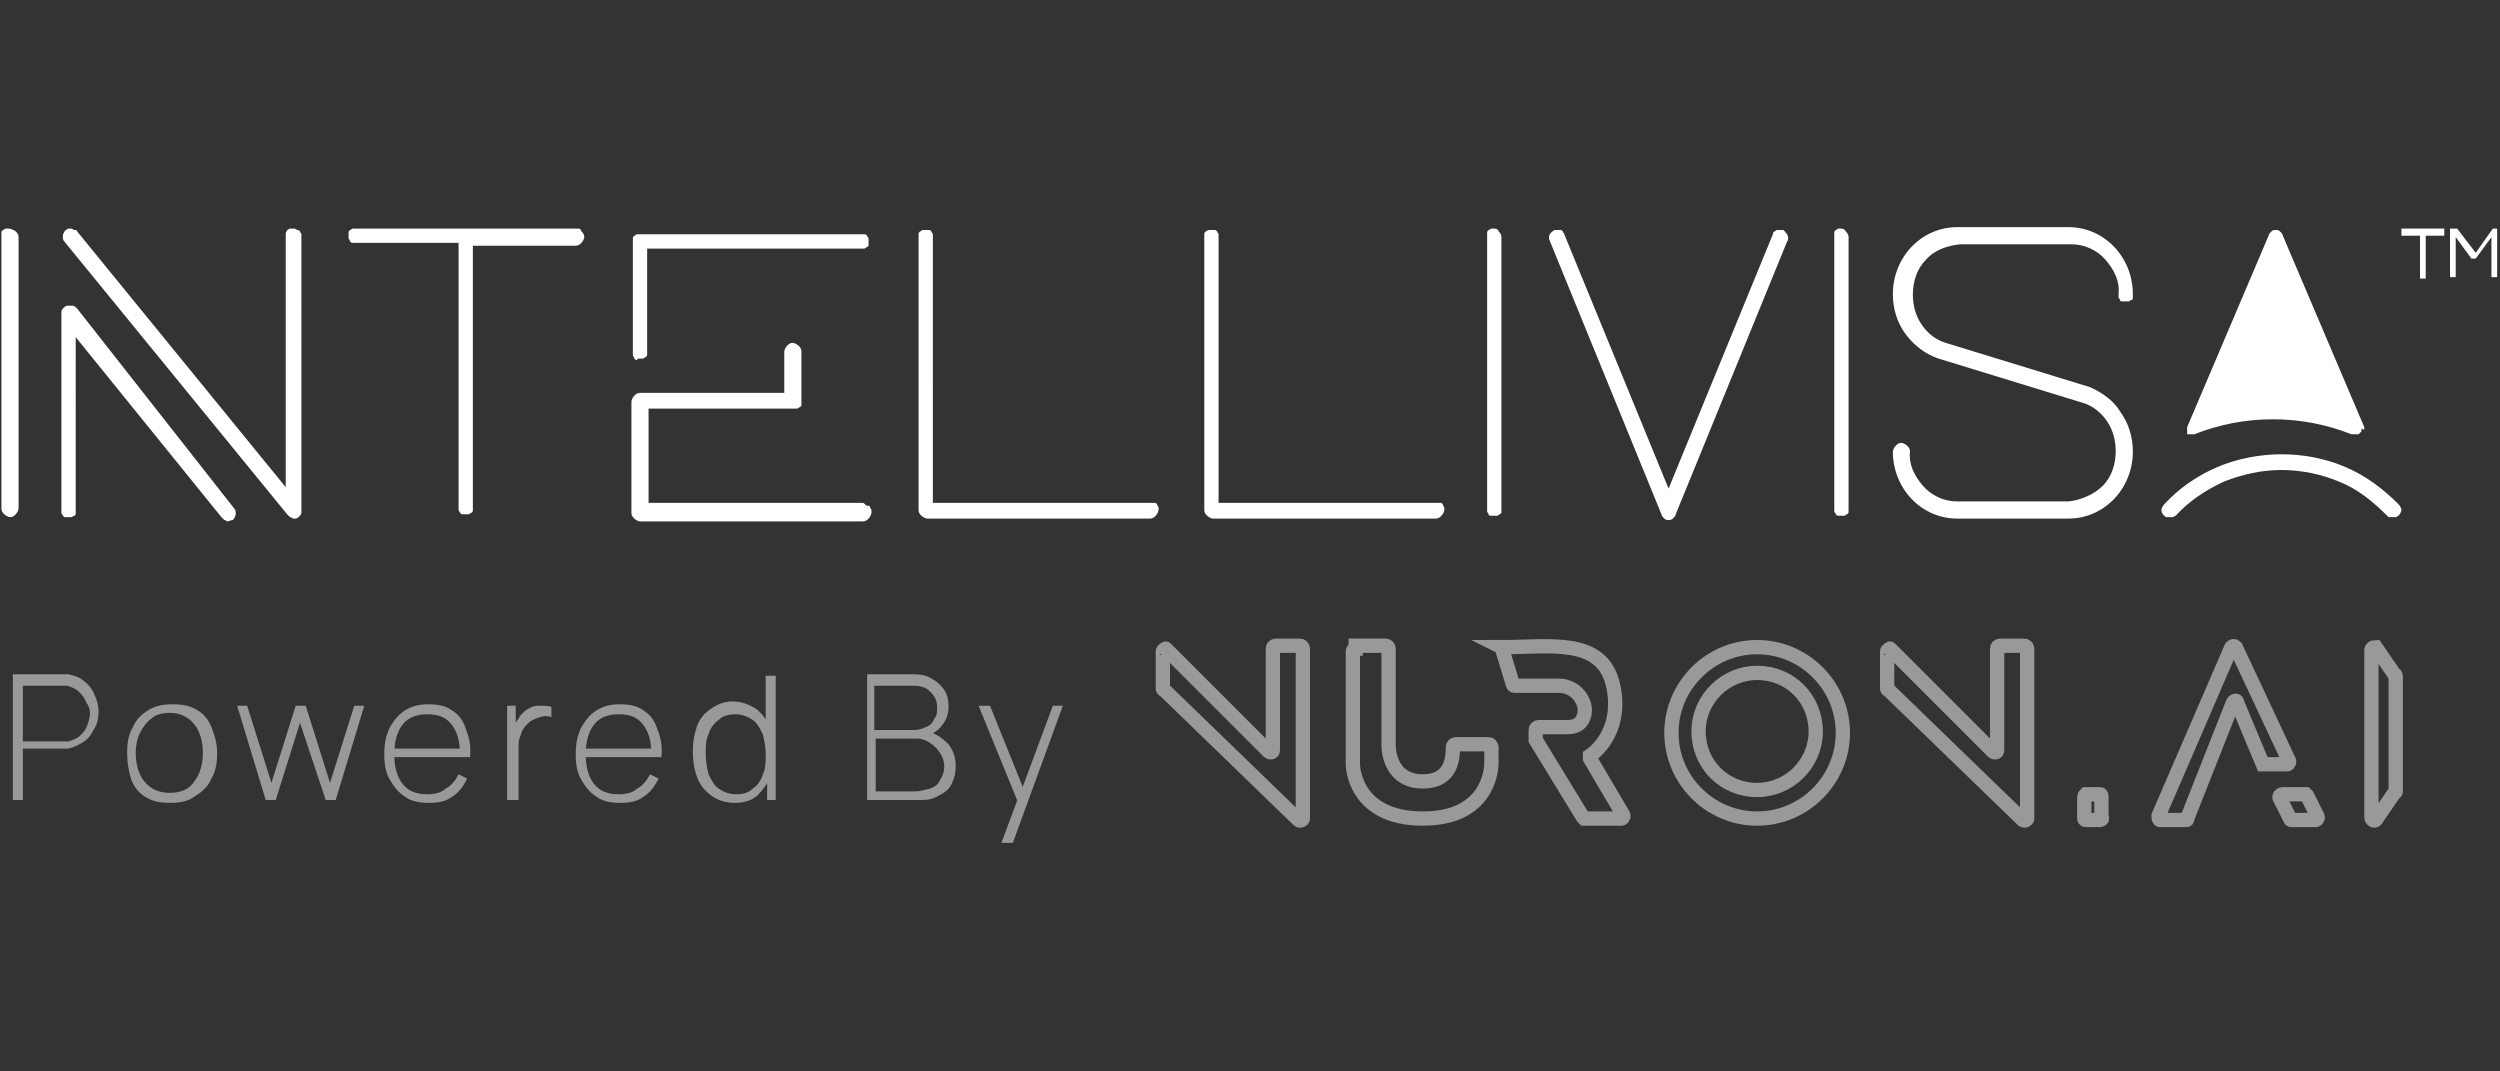
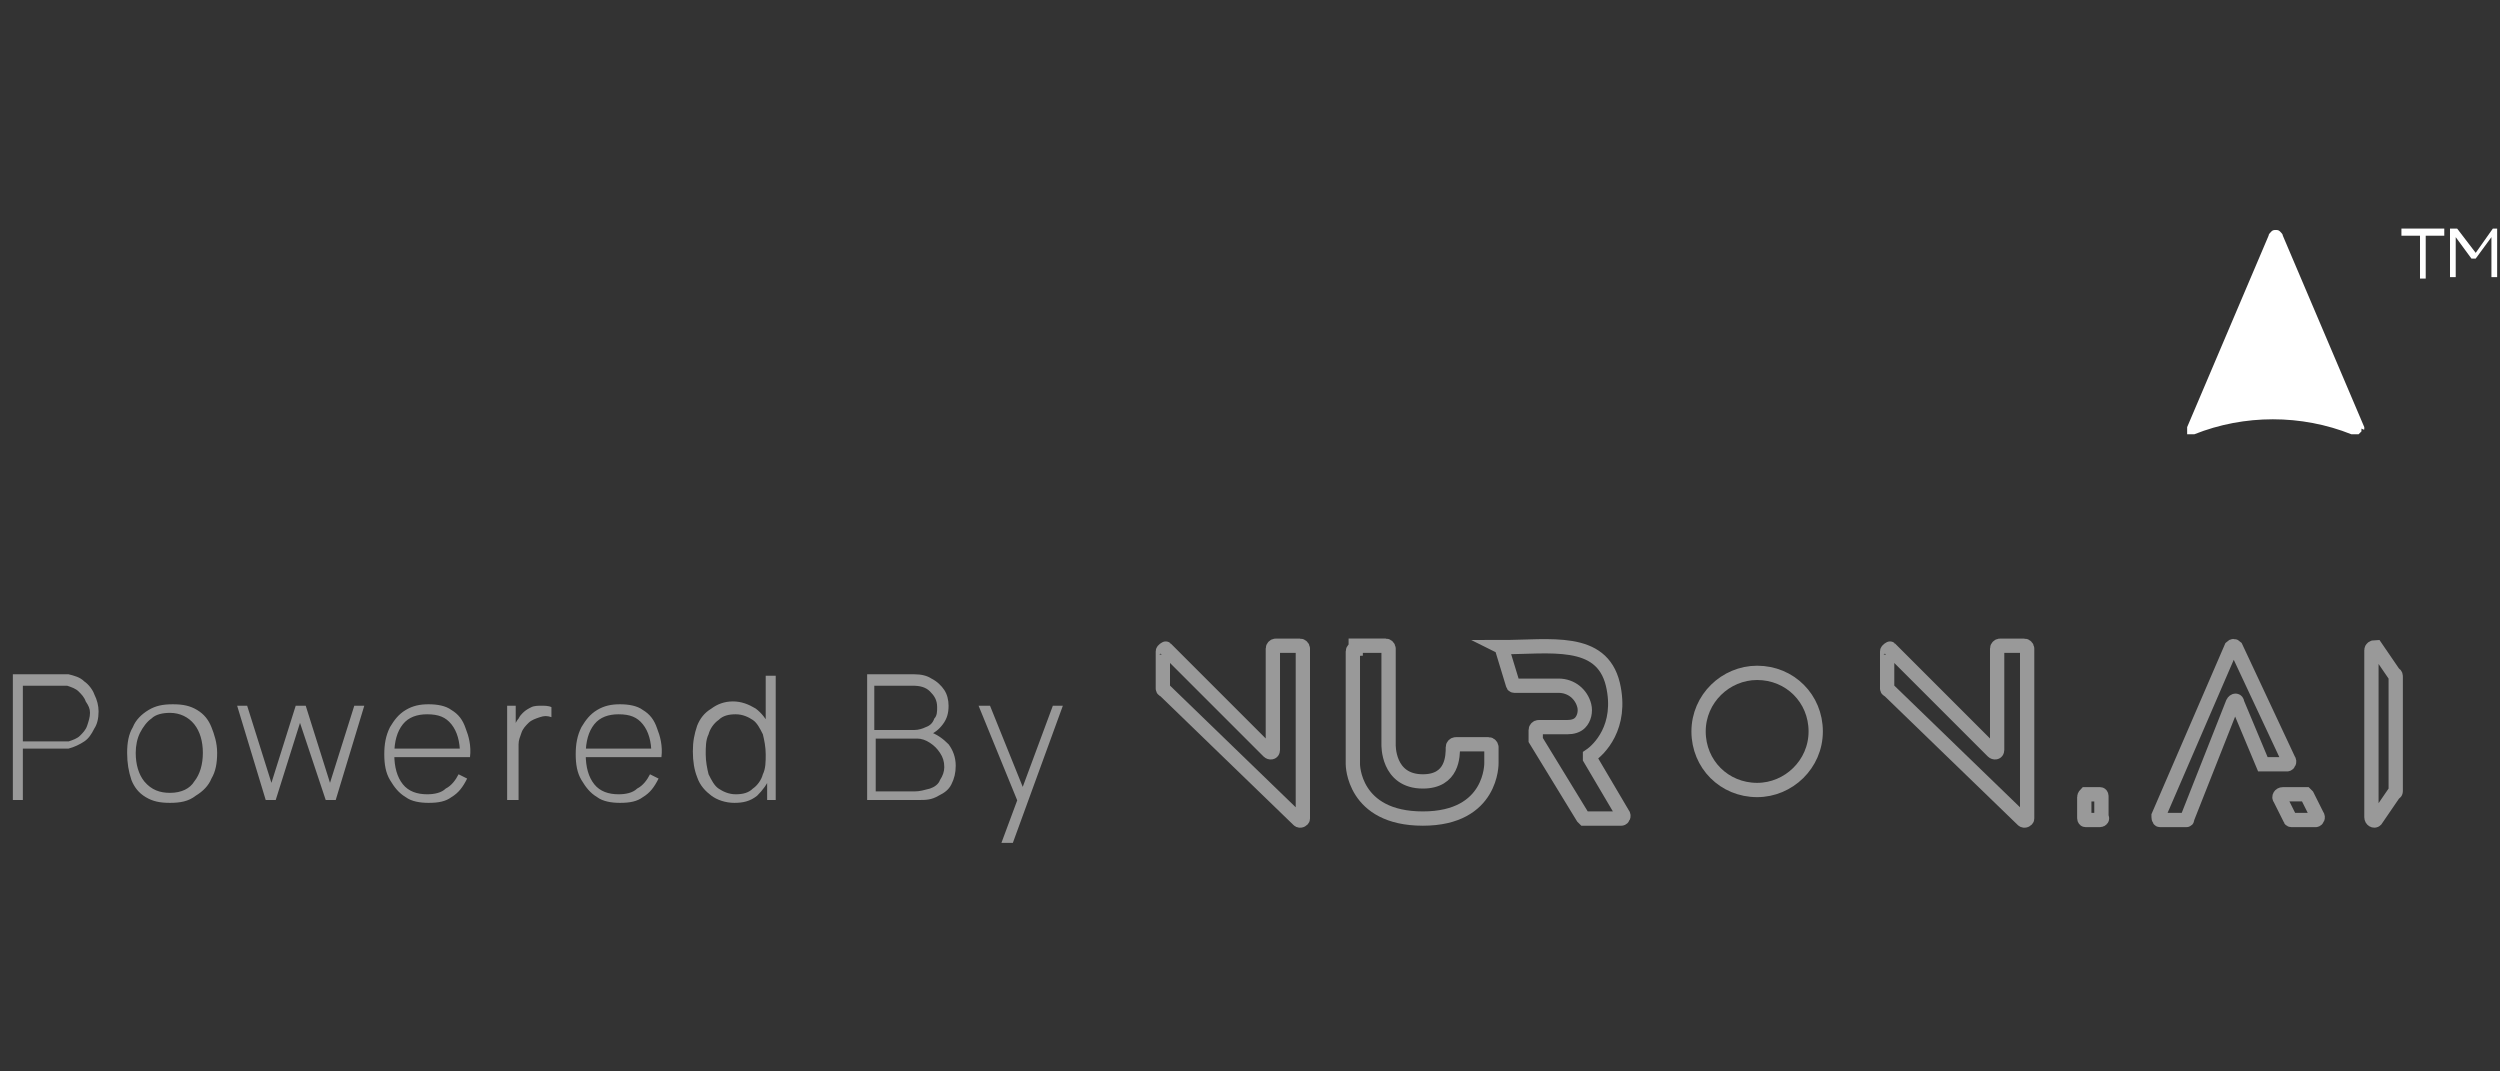
<svg xmlns="http://www.w3.org/2000/svg" version="1.1" id="Layer_1" x="0px" y="0px" viewBox="0 0 175 75" style="enable-background:new 0 0 175 75;" xml:space="preserve">
  <rect x="0" y="0" width="175" height="75" fill="#333333" stroke="none" />
  <style type="text/css">
	.st0{opacity:0.5;fill:#FFFFFF;enable-background:new    ;}
	.st1{opacity:0.5;}
	.st2{fill:none;stroke:#FFFFFF;stroke-miterlimit:10;}
	.st3{fill:#FFFFFF;}
	.st4{display:none;}
	.st5{display:inline;}
	.st6{fill-rule:evenodd;clip-rule:evenodd;fill:#FFFFFF;}
	.st7{display:inline;fill:#FFFFFF;}
</style>
  <g id="XLMedia">
    <g>
      <path class="st0" d="M0.9,56v-8.8h3.3c0.1,0,0.2,0,0.3,0c0.1,0,0.2,0,0.3,0c0.4,0.1,0.8,0.2,1.1,0.5c0.3,0.2,0.6,0.6,0.7,0.9    c0.2,0.4,0.3,0.8,0.3,1.2c0,0.5-0.1,0.9-0.3,1.2c-0.2,0.4-0.4,0.7-0.7,0.9c-0.3,0.2-0.7,0.4-1.1,0.5c-0.1,0-0.2,0-0.3,0    c-0.1,0-0.2,0-0.3,0H1.6V56H0.9z M1.6,51.9h2.6c0.1,0,0.2,0,0.3,0c0.1,0,0.2,0,0.3,0c0.3-0.1,0.6-0.2,0.8-0.4    c0.2-0.2,0.4-0.4,0.5-0.7s0.2-0.6,0.2-0.9S6.2,49.4,6,49.1c-0.1-0.3-0.3-0.5-0.5-0.7S5,48.1,4.7,48c-0.1,0-0.2,0-0.3,0    c-0.1,0-0.2,0-0.3,0H1.6V51.9z M11.9,56.2c-0.7,0-1.2-0.1-1.7-0.4s-0.8-0.7-1-1.2C9,54,8.9,53.4,8.9,52.7s0.1-1.3,0.4-1.8    c0.2-0.5,0.6-0.9,1.1-1.2s1-0.4,1.7-0.4s1.2,0.1,1.7,0.4c0.5,0.3,0.8,0.7,1,1.2s0.4,1.1,0.4,1.8s-0.1,1.3-0.4,1.8    c-0.2,0.5-0.6,0.9-1.1,1.2C13.2,56.1,12.6,56.2,11.9,56.2z M11.9,55.5c0.8,0,1.4-0.3,1.7-0.8c0.4-0.5,0.6-1.2,0.6-2    s-0.2-1.5-0.6-2c-0.4-0.5-1-0.8-1.7-0.8c-0.5,0-1,0.1-1.3,0.4c-0.3,0.2-0.6,0.6-0.8,1s-0.3,0.9-0.3,1.4c0,0.8,0.2,1.5,0.6,2    C10.6,55.3,11.2,55.5,11.9,55.5z M18.6,56l-2-6.6h0.7l1.7,5.4l1.7-5.4h0.7l1.7,5.4l1.7-5.4h0.7l-2,6.6h-0.7L21,50.6L19.3,56H18.6z     M30,56.2c-0.6,0-1.2-0.1-1.6-0.4c-0.5-0.3-0.8-0.7-1.1-1.2c-0.3-0.5-0.4-1.1-0.4-1.8s0.1-1.3,0.4-1.9c0.3-0.5,0.6-0.9,1.1-1.2    s1-0.4,1.6-0.4s1.2,0.1,1.6,0.4c0.5,0.3,0.8,0.7,1,1.3c0.2,0.5,0.4,1.2,0.3,2h-0.7v-0.2c0-0.9-0.2-1.6-0.6-2.1S30.7,50,29.9,50    c-0.7,0-1.3,0.2-1.7,0.7c-0.4,0.5-0.6,1.2-0.6,2.1c0,0.9,0.2,1.6,0.6,2.1s1,0.7,1.7,0.7c0.5,0,1-0.1,1.3-0.4    c0.4-0.2,0.7-0.6,0.9-1l0.6,0.3c-0.3,0.6-0.6,1-1.1,1.3C31.2,56.1,30.7,56.2,30,56.2z M27.4,53v-0.6h5.2V53H27.4z M35.5,56v-6.6    h0.6V51L36,50.8c0.1-0.2,0.2-0.4,0.3-0.5c0.1-0.2,0.2-0.3,0.3-0.4c0.2-0.2,0.4-0.3,0.6-0.4c0.2-0.1,0.5-0.1,0.7-0.1s0.5,0,0.7,0.1    v0.7c-0.3-0.1-0.5-0.1-0.8,0s-0.6,0.2-0.8,0.4s-0.4,0.4-0.5,0.7s-0.2,0.5-0.2,0.8s0,0.6,0,0.8V56H35.5z M43.4,56.2    c-0.6,0-1.2-0.1-1.6-0.4c-0.5-0.3-0.8-0.7-1.1-1.2s-0.4-1.1-0.4-1.8s0.1-1.3,0.4-1.9c0.3-0.5,0.6-0.9,1.1-1.2s1-0.4,1.6-0.4    s1.2,0.1,1.6,0.4c0.5,0.3,0.8,0.7,1,1.3c0.2,0.5,0.4,1.2,0.3,2h-0.7v-0.2c0-0.9-0.2-1.6-0.6-2.1S44.1,50,43.3,50    c-0.7,0-1.3,0.2-1.7,0.7S41,51.9,41,52.8c0,0.9,0.2,1.6,0.6,2.1c0.4,0.5,1,0.7,1.7,0.7c0.5,0,1-0.1,1.3-0.4c0.4-0.2,0.7-0.6,0.9-1    l0.6,0.3c-0.3,0.6-0.6,1-1.1,1.3C44.6,56.1,44.1,56.2,43.4,56.2z M40.8,53v-0.6H46V53H40.8z M51.4,56.2c-0.6,0-1.2-0.2-1.6-0.5    c-0.4-0.3-0.8-0.7-1-1.3c-0.2-0.5-0.3-1.1-0.3-1.8s0.1-1.2,0.3-1.8c0.2-0.5,0.5-0.9,1-1.2c0.4-0.3,0.9-0.5,1.5-0.5    s1.1,0.2,1.6,0.5c0.4,0.3,0.7,0.7,1,1.2c0.2,0.5,0.3,1.1,0.3,1.8s-0.1,1.3-0.3,1.8s-0.5,0.9-0.9,1.3C52.5,56.1,52,56.2,51.4,56.2z     M51.5,55.6c0.5,0,0.9-0.1,1.2-0.4c0.3-0.2,0.6-0.6,0.7-1c0.2-0.4,0.2-0.9,0.2-1.4s-0.1-1-0.2-1.4c-0.2-0.4-0.4-0.8-0.7-1    S52,50,51.5,50s-0.9,0.1-1.2,0.4c-0.3,0.2-0.6,0.6-0.7,1c-0.2,0.4-0.2,0.9-0.2,1.4s0.1,1,0.2,1.4c0.2,0.4,0.4,0.8,0.7,1    C50.6,55.4,51,55.6,51.5,55.6z M53.7,56v-5h-0.1v-3.7h0.7V56H53.7z M60.7,56v-8.8H64c0.5,0,0.9,0.1,1.2,0.3    c0.4,0.2,0.7,0.5,0.9,0.8c0.2,0.3,0.3,0.7,0.3,1.1c0,0.5-0.1,0.9-0.4,1.3c-0.3,0.4-0.6,0.6-1,0.8v-0.3c0.6,0.2,1,0.5,1.4,0.9    c0.3,0.4,0.5,0.9,0.5,1.5c0,0.5-0.1,0.9-0.3,1.3c-0.2,0.4-0.5,0.6-0.9,0.8C65.2,56,64.8,56,64.3,56H60.7z M61.4,55.4H64    c0.4,0,0.7-0.1,1.1-0.2c0.3-0.1,0.6-0.3,0.7-0.6c0.2-0.3,0.3-0.6,0.3-0.9c0-0.4-0.1-0.7-0.3-1c-0.2-0.3-0.4-0.5-0.7-0.7    c-0.3-0.2-0.6-0.3-0.9-0.3h-2.9v3.7H61.4z M61.4,51.1H64c0.3,0,0.6-0.1,0.8-0.2c0.3-0.1,0.5-0.3,0.6-0.6c0.2-0.2,0.2-0.5,0.2-0.8    c0-0.5-0.2-0.8-0.5-1.1S64.4,48,63.9,48h-2.7v3.1H61.4z M70.1,59l1.3-3.5v1l-2.9-7.1h0.8l2.5,6.2h-0.4l2.3-6.2h0.7L70.9,59H70.1z" />
      <g class="st1">
        <path class="st2" d="M132.1,45.6v2.6c0,0,0,0.1,0.1,0.1l9.4,9.1c0.1,0.1,0.3,0,0.3-0.1V45.4c0-0.1-0.1-0.2-0.2-0.2H140     c-0.1,0-0.2,0.1-0.2,0.2v7.1c0,0.2-0.2,0.2-0.3,0.1l-7.2-7.2C132.3,45.4,132.1,45.5,132.1,45.6z" />
        <path class="st2" d="M81.4,45.6v2.6c0,0,0,0.1,0.1,0.1l9.4,9.1c0.1,0.1,0.3,0,0.3-0.1V45.4c0-0.1-0.1-0.2-0.2-0.2h-1.7     c-0.1,0-0.2,0.1-0.2,0.2v7.1c0,0.2-0.2,0.2-0.3,0.1l-7.2-7.2C81.6,45.4,81.4,45.5,81.4,45.6z" />
        <path class="st2" d="M94.9,45.4c-0.1,0-0.2,0.1-0.2,0.2v7.9c0,0,0,3.8,4.9,3.8s4.8-3.9,4.8-3.9v-1.1c0-0.1-0.1-0.2-0.2-0.2h-2.3     c-0.1,0-0.2,0.1-0.2,0.2c0,0.6,0,2.4-2.1,2.4c-2.5,0-2.4-2.6-2.4-2.6v-6.7c0-0.1-0.1-0.2-0.2-0.2h-2.1V45.4z" />
        <path class="st2" d="M105.2,45.6l0.7,2.3c0,0.1,0.1,0.1,0.1,0.1h3.1c0.9,0,1.6,0.6,1.8,1.4c0.1,0.4,0,0.9-0.3,1.2     c-0.2,0.2-0.5,0.3-0.9,0.3h-2c-0.1,0-0.2,0.1-0.2,0.2v0.6v0.1l3.3,5.4l0.1,0.1h2.6c0.1,0,0.2-0.2,0.1-0.3l-2.3-3.9     c0-0.1,0-0.2,0-0.2c0.6-0.4,2.3-2,1.6-5c-0.8-3.3-4.4-2.6-7.8-2.6C105.3,45.4,105.2,45.5,105.2,45.6z" />
        <path class="st2" d="M123,55.3c2.2,0,4.1-1.8,4.1-4.1s-1.8-4.1-4.1-4.1c-2.2,0-4.1,1.8-4.1,4.1S120.7,55.3,123,55.3z" />
-         <path class="st2" d="M123,57.3c3.3,0,6-2.7,6-6s-2.7-6-6-6s-6,2.7-6,6S119.7,57.3,123,57.3z" />
        <path class="st2" d="M147,57.4h-1c-0.1,0-0.1-0.1-0.1-0.2v-1.4c0-0.1,0.1-0.2,0.1-0.2h1c0.1,0,0.1,0.1,0.1,0.2v1.4     C147.2,57.3,147.1,57.4,147,57.4z" />
        <path class="st2" d="M158.7,53.5h1.4c0.1,0,0.2-0.2,0.1-0.3l-3.7-7.9c-0.1-0.1-0.2-0.1-0.3,0l-5.1,11.8c0,0.1,0,0.3,0.1,0.3h1.8     c0.1,0,0.1,0,0.1-0.1l3.2-8.1c0.1-0.2,0.3-0.2,0.3,0l1.8,4.3C158.5,53.5,158.6,53.5,158.7,53.5z" />
        <path class="st2" d="M159.6,55.9l0.7,1.4c0,0.1,0.1,0.1,0.1,0.1h1.7c0.1,0,0.2-0.2,0.1-0.3l-0.7-1.4l-0.1-0.1h-1.6     C159.6,55.6,159.5,55.8,159.6,55.9z" />
        <path class="st2" d="M167.6,55.5l-1.3,1.9c-0.1,0.1-0.3,0-0.3-0.2V45.5c0-0.1,0.1-0.2,0.3-0.2l1.3,1.9c0.1,0,0.1,0.1,0.1,0.2v8     C167.7,55.4,167.7,55.5,167.6,55.5z" />
      </g>
      <g>
        <g>
          <g>
-             <path class="st3" d="M0.6,16c-0.1,0-0.2,0-0.2,0c-0.1,0-0.1,0.1-0.2,0.1c-0.1,0.1-0.1,0.1-0.1,0.2s0,0.2,0,0.2v19.1       c0,0.2,0.1,0.3,0.2,0.4c0.1,0.1,0.3,0.2,0.4,0.2c0.2,0,0.3-0.1,0.4-0.2s0.2-0.3,0.2-0.4v-19c0-0.2-0.1-0.3-0.2-0.4       S0.7,16,0.6,16z M20.5,16c-0.1,0-0.2,0-0.2,0c-0.1,0-0.1,0.1-0.2,0.1C20,16.3,20,16.3,20,16.4s0,0.2,0,0.2v17.5L5.4,16.2       c0-0.1-0.1-0.1-0.2-0.1C5.1,16.1,5.1,16,5,16s-0.2,0-0.2,0c-0.1,0-0.1,0.1-0.2,0.1c-0.1,0.1-0.2,0.3-0.2,0.4       c0,0.2,0,0.3,0.1,0.4L20.1,36c0.1,0.1,0.1,0.1,0.2,0.2c0.1,0,0.2,0.1,0.2,0.1c0.1,0,0.1,0,0.2,0s0.2-0.1,0.3-0.2       c0.1-0.1,0.1-0.2,0.1-0.3V16.6c0-0.1,0-0.2,0-0.2c0-0.1-0.1-0.1-0.1-0.2c-0.1-0.1-0.1-0.1-0.2-0.1C20.7,16,20.6,16,20.5,16       L20.5,16z M5.4,21.6c-0.1-0.1-0.2-0.2-0.3-0.2c-0.1,0-0.2,0-0.4,0c-0.1,0-0.2,0.1-0.3,0.2c-0.1,0.1-0.1,0.2-0.1,0.3v13.8       c0,0.1,0,0.2,0,0.2c0,0.1,0.1,0.1,0.1,0.2c0.1,0.1,0.1,0.1,0.2,0.1s0.2,0,0.2,0c0.1,0,0.2,0,0.2,0c0.1,0,0.1-0.1,0.2-0.1       s0.1-0.1,0.1-0.2c0-0.1,0-0.2,0-0.2V23.6l10.2,12.6c0.1,0.1,0.1,0.1,0.2,0.2c0.1,0,0.2,0.1,0.2,0.1c0.1,0,0.3-0.1,0.4-0.1       c0.1-0.1,0.2-0.3,0.2-0.4c0-0.2,0-0.3-0.1-0.4L5.4,21.6z M40.5,16H24.9c-0.1,0-0.2,0-0.2,0c-0.1,0-0.1,0.1-0.2,0.1       c-0.1,0.1-0.1,0.1-0.1,0.2s0,0.2,0,0.2c0,0.1,0,0.2,0,0.2s0.1,0.1,0.1,0.2c0.1,0.1,0.1,0.1,0.2,0.1s0.2,0,0.2,0h7.2v18.5       c0,0.1,0,0.2,0,0.2c0,0.1,0.1,0.1,0.1,0.2c0.1,0.1,0.1,0.1,0.2,0.1c0.1,0,0.2,0,0.2,0c0.1,0,0.2,0,0.2,0c0.1,0,0.1-0.1,0.2-0.1       c0.1-0.1,0.1-0.1,0.1-0.2c0-0.1,0-0.2,0-0.2V17.2h7.2c0.2,0,0.3-0.1,0.4-0.2c0.1-0.1,0.2-0.3,0.2-0.4c0-0.2-0.1-0.3-0.2-0.4       C40.7,16.1,40.6,16,40.5,16L40.5,16z M60.4,35.2h-15v-6.6h10.2c0.1,0,0.2,0,0.2,0c0.1,0,0.1-0.1,0.2-0.1       c0.1-0.1,0.1-0.1,0.1-0.2s0-0.2,0-0.2v-3.5c0-0.2-0.1-0.3-0.2-0.4c-0.1-0.1-0.3-0.2-0.4-0.2c-0.2,0-0.3,0.1-0.4,0.2       c-0.1,0.1-0.2,0.3-0.2,0.4v2.9H44.8c-0.2,0-0.3,0.1-0.4,0.2c-0.1,0.1-0.2,0.3-0.2,0.4v7.8c0,0.2,0.1,0.3,0.2,0.4       c0.1,0.1,0.3,0.2,0.4,0.2h15.6c0.2,0,0.3-0.1,0.4-0.2c0.1-0.1,0.2-0.3,0.2-0.4c0-0.1,0-0.2,0-0.2c0-0.1-0.1-0.1-0.1-0.2       s-0.1-0.1-0.2-0.1S60.5,35.2,60.4,35.2L60.4,35.2z M44.8,25.1c0.1,0,0.2,0,0.2,0c0.1,0,0.1-0.1,0.2-0.1       c0.1-0.1,0.1-0.1,0.1-0.2s0-0.2,0-0.2v-7.2h15c0.1,0,0.2,0,0.2,0c0.1,0,0.1-0.1,0.2-0.1c0.1-0.1,0.1-0.1,0.1-0.2s0-0.2,0-0.2       v-0.2c0-0.1-0.1-0.1-0.1-0.2c-0.1-0.1-0.1-0.1-0.2-0.1c-0.1,0-0.1,0-0.2,0H44.8c-0.1,0-0.2,0-0.2,0c-0.1,0-0.1,0.1-0.2,0.1       c-0.1,0.1-0.1,0.1-0.1,0.2s0,0.2,0,0.2v7.8c0,0.1,0,0.2,0,0.2s0.1,0.1,0.1,0.2c0.1,0.1,0.1,0.1,0.2,0.1       C44.6,25.1,44.7,25.1,44.8,25.1L44.8,25.1z M80.3,35.2h-15V16.6c0-0.1,0-0.2,0-0.2c0-0.1-0.1-0.1-0.1-0.2       c-0.1-0.1-0.1-0.1-0.2-0.1s-0.1,0-0.2,0s-0.2,0-0.2,0c-0.1,0-0.1,0.1-0.2,0.1c-0.1,0.1-0.1,0.1-0.1,0.2s0,0.2,0,0.2v19.1       c0,0.2,0.1,0.3,0.2,0.4c0.1,0.1,0.3,0.2,0.4,0.2h15.6c0.2,0,0.3-0.1,0.4-0.2s0.2-0.3,0.2-0.4c0-0.1,0-0.2,0-0.2       S81,35.4,81,35.3c-0.1-0.1-0.1-0.1-0.2-0.1C80.5,35.2,80.4,35.2,80.3,35.2L80.3,35.2z M100.3,35.2h-15V16.6c0-0.1,0-0.2,0-0.2       c0-0.1-0.1-0.1-0.1-0.2c-0.1-0.1-0.1-0.1-0.2-0.1s-0.1,0-0.2,0s-0.2,0-0.2,0c-0.1,0-0.1,0.1-0.2,0.1c-0.1,0.1-0.1,0.1-0.1,0.2       s0,0.2,0,0.2v19.1c0,0.2,0.1,0.3,0.2,0.4c0.1,0.1,0.3,0.2,0.4,0.2h15.6c0.2,0,0.3-0.1,0.4-0.2c0.1-0.1,0.2-0.3,0.2-0.4       c0-0.1,0-0.2,0-0.2s-0.1-0.1-0.1-0.2c-0.1-0.1-0.1-0.1-0.2-0.1C100.4,35.2,100.3,35.2,100.3,35.2L100.3,35.2z M104.6,16       c-0.1,0-0.2,0-0.2,0c-0.1,0-0.1,0.1-0.2,0.1c-0.1,0.1-0.1,0.1-0.1,0.2s0,0.2,0,0.2v19.1c0,0.1,0,0.2,0,0.2       c0,0.1,0.1,0.1,0.1,0.2s0.1,0.1,0.2,0.1s0.2,0,0.2,0h0.2c0.1,0,0.1-0.1,0.2-0.1c0.1-0.1,0.1-0.1,0.1-0.2c0-0.1,0-0.2,0-0.2v-19       c0-0.2-0.1-0.3-0.2-0.4C104.9,16.1,104.8,16,104.6,16L104.6,16z M124.8,16.1c-0.1,0-0.1,0-0.2,0s-0.2,0-0.2,0       c-0.1,0-0.1,0.1-0.2,0.1c-0.1,0.1-0.1,0.1-0.1,0.2l-7.3,17.8l-7.3-17.8c0-0.1-0.1-0.1-0.1-0.2c-0.1-0.1-0.1-0.1-0.2-0.1       s-0.1,0-0.2,0s-0.2,0-0.2,0c-0.1,0.1-0.3,0.2-0.3,0.3c-0.1,0.1-0.1,0.3,0,0.5l7.8,19.1c0,0.1,0.1,0.2,0.2,0.3s0.2,0.1,0.3,0.1       s0.2,0,0.3-0.1c0.1-0.1,0.2-0.2,0.2-0.3l7.8-19.1c0.1-0.1,0.1-0.3,0-0.5C125,16.3,124.9,16.1,124.8,16.1L124.8,16.1z M128.9,16       c-0.1,0-0.2,0-0.2,0c-0.1,0-0.1,0.1-0.2,0.1c-0.1,0.1-0.1,0.1-0.1,0.2s0,0.2,0,0.2v19.1c0,0.1,0,0.2,0,0.2       c0,0.1,0.1,0.1,0.1,0.2c0.1,0.1,0.1,0.1,0.2,0.1c0.1,0,0.2,0,0.2,0c0.1,0,0.2,0,0.2,0c0.1,0,0.1-0.1,0.2-0.1       c0.1-0.1,0.1-0.1,0.1-0.2c0-0.1,0-0.2,0-0.2v-19c0-0.2-0.1-0.3-0.2-0.4C129.2,16.1,129,16,128.9,16L128.9,16z M146.3,27.1       L136.2,24c-0.7-0.2-1.3-0.7-1.7-1.3c-0.4-0.6-0.6-1.3-0.6-2.1c0-0.9,0.3-1.8,0.9-2.4c0.6-0.7,1.5-1,2.4-1.1h7.8       c0.9,0,1.8,0.4,2.4,1.1c0.6,0.7,1,1.5,0.9,2.4c0,0.1,0,0.2,0,0.2c0,0.1,0.1,0.1,0.1,0.2s0.1,0.1,0.2,0.1c0.1,0,0.1,0,0.2,0       s0.2,0,0.2,0c0.1,0,0.1-0.1,0.2-0.1s0.1-0.1,0.1-0.2s0-0.2,0-0.2c0-2.6-2-4.7-4.5-4.7H137c-2.5,0-4.5,2.1-4.5,4.7       c0,1,0.3,2,0.9,2.8c0.6,0.8,1.4,1.4,2.3,1.7l10.1,3.1c0.7,0.2,1.3,0.7,1.7,1.3c0.4,0.6,0.6,1.3,0.6,2.1c0,0.9-0.3,1.8-0.9,2.4       s-1.5,1-2.4,1.1H137c-0.9,0-1.8-0.4-2.4-1.1c-0.6-0.7-1-1.5-0.9-2.4c0-0.2-0.1-0.3-0.2-0.4c-0.1-0.1-0.3-0.2-0.4-0.2       c-0.2,0-0.3,0.1-0.4,0.2c-0.1,0.1-0.2,0.3-0.2,0.4c0,2.6,2,4.7,4.5,4.7h7.8c2.5,0,4.5-2.1,4.5-4.7c0-1-0.3-2-0.9-2.8       C148,28.1,147.2,27.5,146.3,27.1L146.3,27.1z M167.9,35.3c-1.1-1.1-2.3-2-3.7-2.6s-2.9-0.9-4.5-0.9c-1.5,0-3.1,0.3-4.5,0.9       s-2.7,1.5-3.7,2.6c-0.1,0.1-0.2,0.3-0.2,0.4c0,0.2,0.1,0.3,0.2,0.4c0.1,0.1,0.1,0.1,0.2,0.1c0.1,0,0.1,0,0.2,0s0.2,0,0.2,0       c0.1,0,0.1-0.1,0.2-0.1c0.9-1,2.1-1.8,3.4-2.4c1.3-0.5,2.6-0.8,4-0.8s2.8,0.3,4,0.8c1.3,0.5,2.4,1.4,3.4,2.4       c0.1,0.1,0.1,0.1,0.2,0.1s0.1,0,0.2,0s0.2,0,0.2,0c0.1,0,0.1-0.1,0.2-0.1c0.1-0.1,0.2-0.3,0.2-0.4       C168.1,35.6,168,35.4,167.9,35.3z" />
            <path class="st3" d="M165.5,30C165.5,30,165.5,29.9,165.5,30c0-0.1,0-0.1,0-0.1l-5.7-13.4c0-0.1-0.1-0.2-0.2-0.3       c-0.1-0.1-0.2-0.1-0.3-0.1s-0.2,0-0.3,0.1s-0.2,0.2-0.2,0.3l-5.7,13.4c0,0.1,0,0.2,0,0.2l0,0v0.1l0,0v0.1l0,0c0,0,0,0,0,0.1       l0,0l0,0l0,0l0,0c0,0,0,0,0.1,0l0,0h0.1l0,0h0.1l0,0h0.1h0.1c3.5-1.4,7.5-1.4,11,0l0,0l0,0c0,0,0.1,0,0.2,0s0.1,0,0.2,0l0,0       l0,0h0.1l0,0l0.1-0.1l0,0l0.1-0.1l0,0v-0.1c0,0,0,0,0-0.1C165.5,30.1,165.5,30.1,165.5,30L165.5,30L165.5,30z" />
            <path class="st3" d="M168.1,16.5h1.3v3h0.4v-3h1.3V16h-3V16.5L168.1,16.5z" />
            <path class="st3" d="M174.5,16l-1.2,1.7L172,16h-0.5v3.4h0.4v-2.8l1.1,1.5h0.3l1.1-1.5v2.8h0.4V16H174.5L174.5,16z" />
          </g>
        </g>
      </g>
    </g>
  </g>
  <g id="_x32_4_Seven" class="st4">
</g>
  <g id="TOTO" class="st4">
    <g id="layer1_00000150069742010380009360000018341471216688902818_" class="st5">
      <path id="path1927_00000089549126961898513640000004729864747025280675_" class="st6" d="M153.2,17.8    c-12.9,0.1-21.2,7.3-21.3,18.6c0,12.9,8.4,20.6,21.3,20.6c13.1,0.2,21.2-6.8,21.3-20.4C174.4,25.1,166.6,18,153.2,17.8z     M152.7,23.1c4.7-0.2,9.5,1.9,10.8,6.3c1.5,5.4,1.5,9.8-0.1,15.8c-3.1,9.3-16.5,9.3-20.2,0c-1.7-5.8-1.8-10.4,0.2-16    C144.5,25.3,148.5,23.3,152.7,23.1z" />
      <path id="path1882_00000117651853547254864800000016519264130380541341_" class="st6" d="M0.7,33.2H5c0-8.9,6.3-9.2,10.8-9.2    l-0.1,27.8H8.3V56l23.9,0.1v-4.3l-7.6,0.1l0.1-27.7c4.4-0.1,10.8-0.2,10.8,9.1H40L39.9,20L0.6,19.9L0.7,33.2z" />
      <path id="path1886_00000096764648554681133410000013398898161226826677_" class="st6" d="M64.3,18C51.4,18.1,43.1,25.3,43,36.6    c0,12.9,8.4,20.6,21.3,20.6c13.1,0.2,21.2-6.8,21.3-20.4C85.6,25.2,77.7,18.1,64.3,18z M63.9,23.3c4.7-0.2,9.5,1.9,10.8,6.3    c1.5,5.4,1.5,9.9-0.1,15.8c-3.1,9.3-16.5,9.3-20.2,0c-1.7-5.8-1.8-10.4,0.1-16C55.7,25.5,59.7,23.4,63.9,23.3z" />
      <path id="path1923_00000136396315996838762550000011527206007600435848_" class="st6" d="M89.5,33.1h4.3c0-8.9,6.3-9.2,10.8-9.2    l-0.1,27.8H97v4.2l24,0.1v-4.3l-7.6,0.1l0.1-27.7c4.4-0.1,10.8-0.2,10.8,9.1h4.5l-0.1-13.3l-39.4-0.1L89.5,33.1z" />
    </g>
  </g>
  <g id="Honda" class="st4">
    <g class="st5">
      <path class="st3" d="M56.2,61.8c0,0-0.6-1.8-1.6-2.8s-8.7-8.7-9.8-9.8s-3.4-3.4-3.4-6.6c0-3.2,2.7-5.5,6-6.9    c3.3-1.3,56.8-23,60.8-24.7s9.7-4.2,12.3-5.4c2.6-1.2,9.9-4.7,10.2-4.8s0.4-0.2,0.5-0.2s0.2,0.1,0.2,0.2s-0.1,0.3-0.1,0.4    s-2.2,6.7-4,8.9s-2.6,3.2-11,6.2s-64.6,22.5-66,23.1s-4.6,1.5-4.6,3.9c0,1.9,1.9,3.4,2.5,3.9s15.6,14.6,15.6,14.6L56.2,61.8    L56.2,61.8z" />
      <path class="st3" d="M49.6,46.5c0,0-1.4-1.3-1.6-1.5s-0.6-0.9-0.6-1.4s0.1-1.7,2.2-2.3c2.1-0.6,50.6-16.6,53.2-17.4    c2.6-0.8,18.3-6,21.1-7.3c0.6-0.3,0.7-0.3,0.8-0.3s0.2,0.1,0.2,0.2s-0.1,0.3-0.1,0.3c0,0.1-2.7,5.6-4.3,7.3c-1.6,1.7-3,3-5.8,3.7    c-2.9,0.7-47.5,12.7-47.8,12.8s-0.6,0.3-0.6,0.7c0,0.6,0.5,0.6,0.5,0.6L49.6,46.5z" />
      <path class="st3" d="M50.5,47.4l3.9,3.7L75,47.2c0,0-0.5-0.3-0.5-0.7s0.3-0.6,0.7-0.7c0.4-0.1,30.1-5.8,31.9-6.2s4.3-0.9,6.3-3.3    s3.9-5.6,4-5.7s0.1-0.2,0.1-0.2c0-0.1,0-0.2-0.2-0.2s-0.2,0-0.4,0.1C116.6,30.4,50.5,47.4,50.5,47.4z" />
      <path class="st3" d="M108.6,42c-0.1,0-53.2,10-53.2,10l4.6,4.3l24.5-3.1c0,0-0.5-0.2-0.5-0.6c0-0.5,0.5-0.7,0.7-0.7    c0.3,0,12.6-1.9,14.1-2.1c1.5-0.2,3.8-0.7,5.9-2.8s4-4.5,4.1-4.6s0.1-0.1,0.1-0.2s-0.1-0.1-0.2-0.1C108.7,41.9,108.7,42,108.6,42z    " />
      <polygon class="st3" points="61.1,57.2 66,61.8 98.5,61.8 86.4,54.2   " />
      <path class="st3" d="M59.4,65.3c0.1,0,1.3-0.2,1.3-0.2v-1.4h-8.3v1.4c0,0,1.2,0.2,1.3,0.2s0.8,0.2,0.8,0.8v1.7h-6.4v-1.7    c0-0.7,0.6-0.8,0.8-0.8c0.1,0,1.3-0.2,1.3-0.2v-1.4h-8.3v1.4c0,0,1.2,0.2,1.3,0.2s0.8,0.2,0.8,0.8v5.6c0,0.7-0.6,0.8-0.8,0.8    c-0.1,0-1.3,0.1-1.3,0.1V74h8.3v-1.4c0,0-1.2-0.1-1.3-0.1s-0.8-0.2-0.8-0.8V70h6.4v1.8c0,0.7-0.6,0.8-0.8,0.8    c-0.1,0-1.3,0.1-1.3,0.1v1.4h8.3v-1.4c0,0-1.2-0.1-1.3-0.1s-0.8-0.2-0.8-0.8v-5.6C58.7,65.5,59.3,65.3,59.4,65.3z" />
      <path class="st3" d="M69.7,63.4c-5.4,0-8.5,1.9-8.5,5.5s3.1,5.5,8.5,5.5s8.5-1.9,8.5-5.5S75,63.4,69.7,63.4z M69.7,72.6    c-1,0-3.7,0-3.7-3.6s2.6-3.6,3.7-3.6s3.7,0,3.7,3.6S70.7,72.6,69.7,72.6z" />
      <path class="st3" d="M90.3,65.2v-1.4H97v1.4c0,0-1.2,0.1-1.4,0.1c-0.2,0-0.7,0.3-0.7,0.9s0,7.6,0,8c0,0-4.9,0-5.2,0    s-0.6-0.1-0.8-0.3c-0.2-0.3-5.6-7.4-5.6-7.4c0,0.6,0,5,0,5.4s0.4,0.7,0.7,0.7c0.3,0,1.4,0.2,1.4,0.2v1.4v-1.4v1.4h-6.7v-1.4    c0,0,1.2-0.1,1.4-0.1c0.2,0,0.7-0.3,0.7-0.9s0-5.3,0-5.7s-0.4-0.7-0.7-0.7c-0.3,0-1.4-0.2-1.4-0.2v-1.4c0,0,7,0,7.3,0    s0.6,0.1,0.8,0.3c0.2,0.3,5.6,7.4,5.6,7.4c0-0.6,0-5,0-5.4s-0.4-0.7-0.7-0.7C91.4,65.3,90.3,65.2,90.3,65.2v-1.4" />
      <path class="st3" d="M108.4,63.8c-2,0-10.7,0-10.7,0v1.4c0,0,1.1,0.1,1.4,0.2c0.3,0,0.7,0.3,0.7,0.7s0,5,0,5.7    c0,0.6-0.5,0.9-0.7,0.9s-1.4,0.1-1.4,0.1v1.4h10.8c3.5,0,6.4-1.6,6.4-5.2C114.8,65.3,111.5,63.8,108.4,63.8z M107.3,72.2h-3.6    v-6.4c0,0,2.3,0,3.6,0s2.6,0.4,2.6,3.2C110,71.6,109,72.2,107.3,72.2z" />
-       <path class="st3" d="M132.2,72.6c-0.5-0.1-0.8-0.6-0.9-0.7c-0.1-0.1-4.9-7.5-5.1-7.8c-0.2-0.3-0.6-0.4-0.8-0.4c-0.2,0-8,0-8,0v1.4    c0,0,1.7,0.2,1.9,0.2s0.4,0.4,0.4,0.5s-0.1,0.3-0.1,0.3c0,0.1-3.5,5.6-3.6,5.9c-0.2,0.3-0.5,0.4-0.7,0.4s-1.4,0.1-1.4,0.1v1.4h6.6    v-1.4l-1.3-0.2c-0.3-0.1-0.4-0.4-0.4-0.5s0-0.2,0.1-0.3c0,0,0.2-0.3,0.5-0.8h6.4c0.3,0.5,0.5,0.8,0.5,0.8c0.1,0.1,0.1,0.3,0.1,0.3    s-0.1,0.4-0.4,0.5l-1.5,0.1v1.4h9v-1.4C133.6,72.8,132.8,72.7,132.2,72.6z M120.6,69.2c0.9-1.5,2-3.2,2-3.2s1.1,1.6,2.1,3.2H120.6    z" />
+       <path class="st3" d="M132.2,72.6c-0.5-0.1-0.8-0.6-0.9-0.7c-0.1-0.1-4.9-7.5-5.1-7.8c-0.2-0.3-0.6-0.4-0.8-0.4c-0.2,0-8,0-8,0v1.4    c0,0,1.7,0.2,1.9,0.2s0.4,0.4,0.4,0.5s-0.1,0.3-0.1,0.3c0,0.1-3.5,5.6-3.6,5.9c-0.2,0.3-0.5,0.4-0.7,0.4s-1.4,0.1-1.4,0.1v1.4h6.6    v-1.4l-1.3-0.2c-0.3-0.1-0.4-0.4-0.4-0.5s0-0.2,0.1-0.3c0,0,0.2-0.3,0.5-0.8c0.3,0.5,0.5,0.8,0.5,0.8c0.1,0.1,0.1,0.3,0.1,0.3    s-0.1,0.4-0.4,0.5l-1.5,0.1v1.4h9v-1.4C133.6,72.8,132.8,72.7,132.2,72.6z M120.6,69.2c0.9-1.5,2-3.2,2-3.2s1.1,1.6,2.1,3.2H120.6    z" />
    </g>
  </g>
  <g id="MG" class="st4">
    <g class="st5">
      <path class="st3" d="M125.5,26c0-0.6-0.1-1.2-0.2-1.8l-0.2-1.3c-0.1-0.3-0.2-0.6-0.3-0.8c-0.3-0.4-0.6-0.7-0.8-1.1    c-0.3-0.3-0.8-0.9-1.2-1.4c-2.6-3-5.3-5.8-8.1-8.5C112,8.5,109,5.9,106,3.4l-1.4-1.1c-0.3-0.3-0.7-0.6-1.1-0.8    c-0.2-0.2-0.5-0.3-0.8-0.3L101.3,1l-1.8-0.2c-4-0.3-7.9-0.5-11.9-0.5s-8,0.2-11.9,0.5l-2,0.2l-1.4,0.2c-0.3,0.1-0.6,0.2-0.8,0.3    c-0.4,0.3-0.7,0.6-1.1,0.8L69,3.4c-3.1,2.5-6,5.1-8.8,7.8s-5.5,5.5-8.1,8.5c-0.4,0.4-0.8,0.9-1.2,1.4c-0.4,0.4-0.6,0.7-0.9,1.1    c-0.2,0.2-0.3,0.5-0.3,0.8c0,0.4-0.1,0.9-0.2,1.3s-0.1,1.2-0.2,1.8c-0.3,3.9-0.5,7.7-0.5,11.6s0.2,7.7,0.5,11.6    c0,0.6,0.1,1.2,0.2,1.8c0.1,0.6,0.1,0.9,0.2,1.3c0.1,0.3,0.2,0.5,0.3,0.8c0.3,0.3,0.6,0.7,0.9,1c0.3,0.3,0.8,0.9,1.2,1.4    c2.6,2.9,5.3,5.8,8.1,8.5s5.8,5.3,8.8,7.8l1.4,1.1l1.1,0.8c0.2,0.2,0.5,0.3,0.8,0.3l1.4,0.2l1.8,0.2c4,0.3,7.9,0.5,11.9,0.5    s8-0.2,11.9-0.5l1.8-0.2c0.5,0,0.9-0.1,1.4-0.2c0.3,0,0.6-0.2,0.8-0.3c0.4-0.3,0.7-0.5,1.1-0.8l1.4-1.1c3.1-2.5,6-5.1,8.8-7.8    c2.8-2.7,5.5-5.6,8.1-8.5l1.2-1.4c0.3-0.3,0.6-0.7,0.8-1c0.2-0.2,0.3-0.5,0.3-0.8l0.2-1.3c0.1-0.6,0.1-1.2,0.2-1.8    c0.3-3.8,0.5-7.7,0.5-11.6C126.1,33.6,125.9,29.8,125.5,26 M119.7,47.2c0,0.5-0.1,1-0.1,1.5s-0.1,0.7-0.1,1.1    c0,0.2-0.1,0.5-0.3,0.7l-0.7,0.9l-1,1.2c-2.2,2.6-4.5,4.9-6.8,7.2c-2.4,2.3-4.9,4.5-7.5,6.6l-1.3,1c-0.3,0.2-0.6,0.5-0.9,0.7    c-0.2,0.1-0.4,0.2-0.7,0.3l-1.2,0.1l-1.6,0.1c-3.4,0.3-6.7,0.4-10.1,0.4s-6.8-0.2-10.1-0.4l-1.6-0.1l-1.2-0.1    c-0.2,0-0.5-0.1-0.7-0.3c-0.3-0.2-0.6-0.4-0.9-0.7l-1.2-1c-2.6-2.1-5.1-4.3-7.5-6.6s-4.7-4.7-6.8-7.2l-1-1.2l-0.7-0.9    c-0.1-0.2-0.2-0.4-0.3-0.7c0-0.4-0.1-0.7-0.1-1.1l-0.2-1.5c-0.3-3.2-0.4-6.5-0.4-9.8s0.2-6.5,0.4-9.8l0.2-1.5    c0-0.4,0.1-0.8,0.1-1.1c0-0.2,0.1-0.5,0.3-0.7c0.2-0.3,0.5-0.6,0.7-0.9l1-1.2c2.2-2.6,4.5-4.9,6.8-7.2c2.3-2.3,4.9-4.5,7.5-6.6    l1.2-1l0.9-0.7c0.2-0.1,0.4-0.2,0.7-0.3l1.2-0.1l1.6-0.1c3.4-0.3,6.7-0.4,10.1-0.4S94.1,6,97.5,6.2l1.6,0.1l1.2,0.1    c0.2,0,0.5,0.1,0.7,0.3l0.9,0.7l1.3,1c2.6,2.1,5.1,4.3,7.5,6.6s4.7,4.7,6.8,7.2l1,1.2l0.7,0.9c0.1,0.2,0.2,0.4,0.3,0.7    c0,0.4,0.1,0.7,0.1,1.1s0.1,1,0.1,1.5c0.3,3.2,0.4,6.5,0.4,9.8C120.2,40.7,120,44,119.7,47.2" />
      <path class="st3" d="M115.8,37.5c-0.3,0-3.2,0-4.7,0h-4.4c0,0.2,0,0.2,0,0.4s0,0.6,0,1.3c0,1.1-0.1,2.6,0,3.6c0,0.2,0,0.3,0,0.4    h3.6c0,0.1,0,0.2,0,0.3c0,0.2-0.2,2.4-0.3,3c-0.3,0.5-0.7,1-1.2,1.5c-0.7,0.8-0.8,1-3,3.2s-6.5,6-8.1,7.3c-0.3,0.3-1,0.8-1,0.8    s0-0.8,0-1.2c0-14.7,0-25.1,0-41.4c0-0.4,0-0.7,0-1.1l0.8,0.7c2.2,1.9,4.6,3.9,6.5,5.8c2.6,2.6,3.7,3.8,5.6,6    c0.1,0.2,0.2,0.3,0.3,0.5c0,0.2,0,0.2,0.1,0.5c0.1,0.6,0.2,1.9,0.2,2.2c0,0.3,0,0.3,0,0.5c0.2,0,0.3,0,0.5,0c1.1,0,2.5,0,3.7,0    h1.7v-0.6c0-1.4-0.1-2.8-0.3-4.2c0-0.3-0.1-0.6-0.1-0.9c-0.1-0.2-0.3-0.3-0.4-0.5c-2.2-2.6-4.5-5.1-6.9-7.5    c-2.8-2.8-5.7-5.4-8.8-7.7l-0.4-0.3c-0.1,0-0.3,0-0.4,0c-2.4-0.3-5.4-0.5-8.4-0.5c-0.4,0-0.5,0-0.9,0c0,0.3,0,0.6,0,0.9    c0,20-0.1,34.3,0,54.2v0.6c0.2,0,0.4,0,0.7,0c2.4,0,7-0.3,8.1-0.4c0.3,0,0.7-0.1,1-0.2c0.2-0.1,0.4-0.3,0.6-0.4    c3.1-2.5,5.4-4.5,8.4-7.3c3.2-3,6-6.3,6.7-7.1c0.3-0.3,0.5-0.6,0.8-1c0-0.4,0-0.7,0-1.1c0.3-3.2,0.5-6.4,0.5-9.6    c0-0.2,0-0.3,0-0.6h-0.6" />
      <path class="st3" d="M85.1,9.6c-0.5,0-1.4,0-3,0.1C80.5,9.8,79.4,9.9,79,10s-0.4,0-0.5,0c-0.1,0.1-0.1,0.2-0.1,0.3    c-2.6,6.3-5.8,15-8.4,21.5c-0.1,0.3-0.4,1-0.4,1s-0.1-0.2-0.4-0.9c-1.4-2.8-4.5-8.8-5.1-9.7c-0.2-0.2-0.4-0.8-0.4-0.8    s-0.4,0.4-0.7,0.7c-0.6,0.5-2.6,2.8-3,3.4c-0.2,0.3-0.3,0.3-0.5,0.7c-0.2,0.3-0.1,0.6-0.2,1c-0.4,3.1-0.6,6.1-0.6,9.2    c0,3.9,0.2,7.4,0.6,11.3c0,0.2,0.1,1,0.1,1s0.4,0.6,0.5,0.7c2,2.3,3.4,3.9,4.7,5.3l1.2,1.2c0,0,0-0.8-0.1-1.3s0-0.8-0.1-1.3    c-0.3-4.2-0.8-11.2-0.9-14.9c0-0.5,0.1-2.7,0.1-2.7L70.3,47l0.6-1.4c2.2-5.6,4.4-10.7,6.6-16.4c0.2-0.4,0.9-2.5,0.9-2.5    s0,2.3,0,2.8c-0.1,15.9,0,24.9,0,33.6V64c0,0.4,0,0.5,0,0.8l0.8,0.1c0.7,0.1,1.5,0.2,2.2,0.2c1.3,0.1,2.6,0.1,3.7,0.1h0.6    c0-0.3,0-0.4,0-0.6c-0.1-20.3,0.1-54.5,0.1-54.5s0-0.2,0-0.5L85.1,9.6" />
    </g>
  </g>
  <g id="Metro" class="st4">
    <g id="_x23_c0282cff" transform="matrix(1.28,0,0,1.28,-2.289,-2.492)" class="st5">
      <path id="path6" class="st3" d="M68.2,2.3c5.8-0.4,11.7,1,16.7,4c6.2,3.6,11,9.7,13,16.5c1.9,6.4,1.6,13.4-0.9,19.5    c-2.7,6.7-8.1,12.2-14.6,15.3c-5.9,2.8-12.8,3.4-19.2,1.9C56.8,57.9,51,54.1,47,48.8c-3.9-5.1-6-11.5-5.8-17.9    c0.1-7.4,3.2-14.7,8.4-19.9C54.4,5.8,61.2,2.7,68.2,2.3 M61.9,8.9c-5.5,2-10.1,6.1-12.8,11.2c14,0,28,0,42.1,0    C88.5,15,84,11,78.6,9C73.3,6.9,67.3,6.9,61.9,8.9 M47.2,24.6c-1.2,4-1.3,8.2-0.3,12.2c4.2,0,8.5,0.1,12.7-0.1    c4.4-4,8.7-8.1,13-12.2C64.2,24.7,55.7,24.7,47.2,24.6 M78.6,25c-4.2,4-8.5,7.9-12.7,11.9c9.1,0,18.3,0,27.4,0    c0.9-4,0.8-8.2-0.3-12.2c-4.4,0-8.8,0-13.3,0C79.4,24.7,78.9,24.6,78.6,25 M48.6,41.5c3,6.4,9,11.3,15.9,12.9    c4.6,1.1,9.6,0.8,14.1-0.9c5.7-2.1,10.5-6.5,13.1-12C77.3,41.5,62.9,41.5,48.6,41.5L48.6,41.5z" />
    </g>
  </g>
  <g id="McDo" class="st4">
    <path class="st7" d="M105.9,5.9c7.3,0,13.2,30.6,13.2,68.5h10.6c0-40.7-10.7-73.7-23.8-73.7c-7.5,0-14.1,9.9-18.5,25.4   C83,10.6,76.4,0.7,69,0.7C56,0.6,45.3,33.6,45.3,74.3h10.6c0-37.8,5.8-68.5,13.1-68.5S82.2,34.1,82.2,69h10.5   C92.7,34.2,98.6,5.9,105.9,5.9" />
  </g>
  <g id="Maruti_00000092443720630179916780000017994567526790427312_" class="st4">
    <g class="st5">
      <path class="st3" d="M10.3,27.9c-2.8,2.5-6,4.4-9.4,5.8l12.2,8.7l-0.7,0.3l-5-3.3c-1.6-1.1-5.7-0.3-6.5,1.1l9.4,6.6    c2.6-2.5,5.7-4.5,9.4-6L7.3,32.5L8,32l4,2.8c2,1.4,3.6,1.8,7.9-0.3L10.3,27.9" />
      <polyline class="st3" points="29.4,32.7 34.7,32.7 36.3,38.3 36.3,38.3 37.9,32.7 43.1,32.7 43.1,42.3 39.7,42.3 39.7,35.4     39.7,35.4 37.7,42.3 34.8,42.3 32.8,35.4 32.8,35.4 32.8,42.3 29.4,42.3 29.4,32.7   " />
      <path class="st3" d="M50.1,35.6L50.1,35.6L49,38.9h2.3L50.1,35.6 M47.7,32.7h4.6l4.1,9.6h-4L52,41.2h-4l-0.4,1.1h-4L47.7,32.7z" />
      <path class="st3" d="M69.4,32.7h3.8v5.8c0,1.2,0.7,1.6,2,1.6c1.2,0,2-0.4,2-1.6v-5.8H81v5.9c0,3.1-1.8,3.9-5.7,3.9    c-3.9,0-5.7-0.9-5.7-3.9L69.4,32.7" />
      <polyline class="st3" points="85.1,35.1 81.6,35.1 81.6,32.7 92.4,32.7 92.4,35.1 88.9,35.1 88.9,42.3 85.1,42.3 85.1,35.1   " />
      <rect x="93.2" y="32.7" class="st3" width="3.8" height="9.6" />
      <path class="st3" d="M60.6,35.1h2.6c0.6,0,1.1,0.2,1.1,0.9c0,0.6-0.3,0.9-1.1,0.9h-2.7L60.6,35.1 M69.2,42.3l-3.2-3    c2.6-0.4,2.3-3,2.3-3.9c0-1.1-0.6-2-1.3-2.3c-0.5-0.2-1.2-0.4-2.3-0.4h-7.9v9.6h3.8v-2.9h0.7l3.2,2.9L69.2,42.3L69.2,42.3z" />
-       <path class="st3" d="M109.3,38.2c-1.8-0.3-2.6-1.3-2.6-2.7c0-2.5,2.4-3.1,5.5-3.1c4.3,0,6,1.1,6.1,3.1h-4.4c0-0.4-0.2-0.6-0.6-0.8    c-0.3-0.2-0.8-0.2-1.2-0.2c-1.1,0-1.5,0.3-1.5,0.7c0,0.3,0.1,0.4,0.5,0.5l4.5,0.7c1.9,0.3,3.1,1.2,3.1,2.8c0,2.3-1.9,3.4-6.1,3.4    c-2.9,0-6.1-0.4-6.1-3.2h4.6c0,0.3,0.1,0.5,0.4,0.7c0.3,0.1,0.7,0.2,1.3,0.2c1.2,0,1.5-0.3,1.5-0.8c0-0.3-0.2-0.6-0.7-0.7    L109.3,38.2" />
      <path class="st3" d="M119.8,32.7h3.8v5.8c0,1.2,0.7,1.6,2,1.6c1.2,0,2-0.4,2-1.6v-5.8h3.8v5.9c0,3.1-1.8,3.9-5.7,3.9    c-3.9,0-5.7-0.9-5.7-3.9v-5.9" />
      <polyline class="st3" points="132.3,40.2 138,35.1 132.7,35.1 132.7,32.7 143.1,32.7 143.1,34.8 137.5,39.9 143,39.9 143,42.3     132.3,42.3 132.3,40.2   " />
      <path class="st3" d="M144.1,32.7h3.8v5.8c0,1.2,0.7,1.6,2,1.6c1.2,0,2-0.4,2-1.6v-5.8h3.8v5.9c0,3.1-1.8,3.9-5.7,3.9    s-5.7-0.9-5.7-3.9L144.1,32.7" />
      <rect x="170.4" y="32.7" class="st3" width="3.8" height="9.6" />
      <polyline class="st3" points="157.2,42.3 160.9,42.3 160.8,38.8 164.5,42.3 169.3,42.3 164,37.4 169.6,32.7 165,32.7 160.9,36     160.9,32.7 157.2,32.7 157.2,42.3   " />
    </g>
  </g>
</svg>